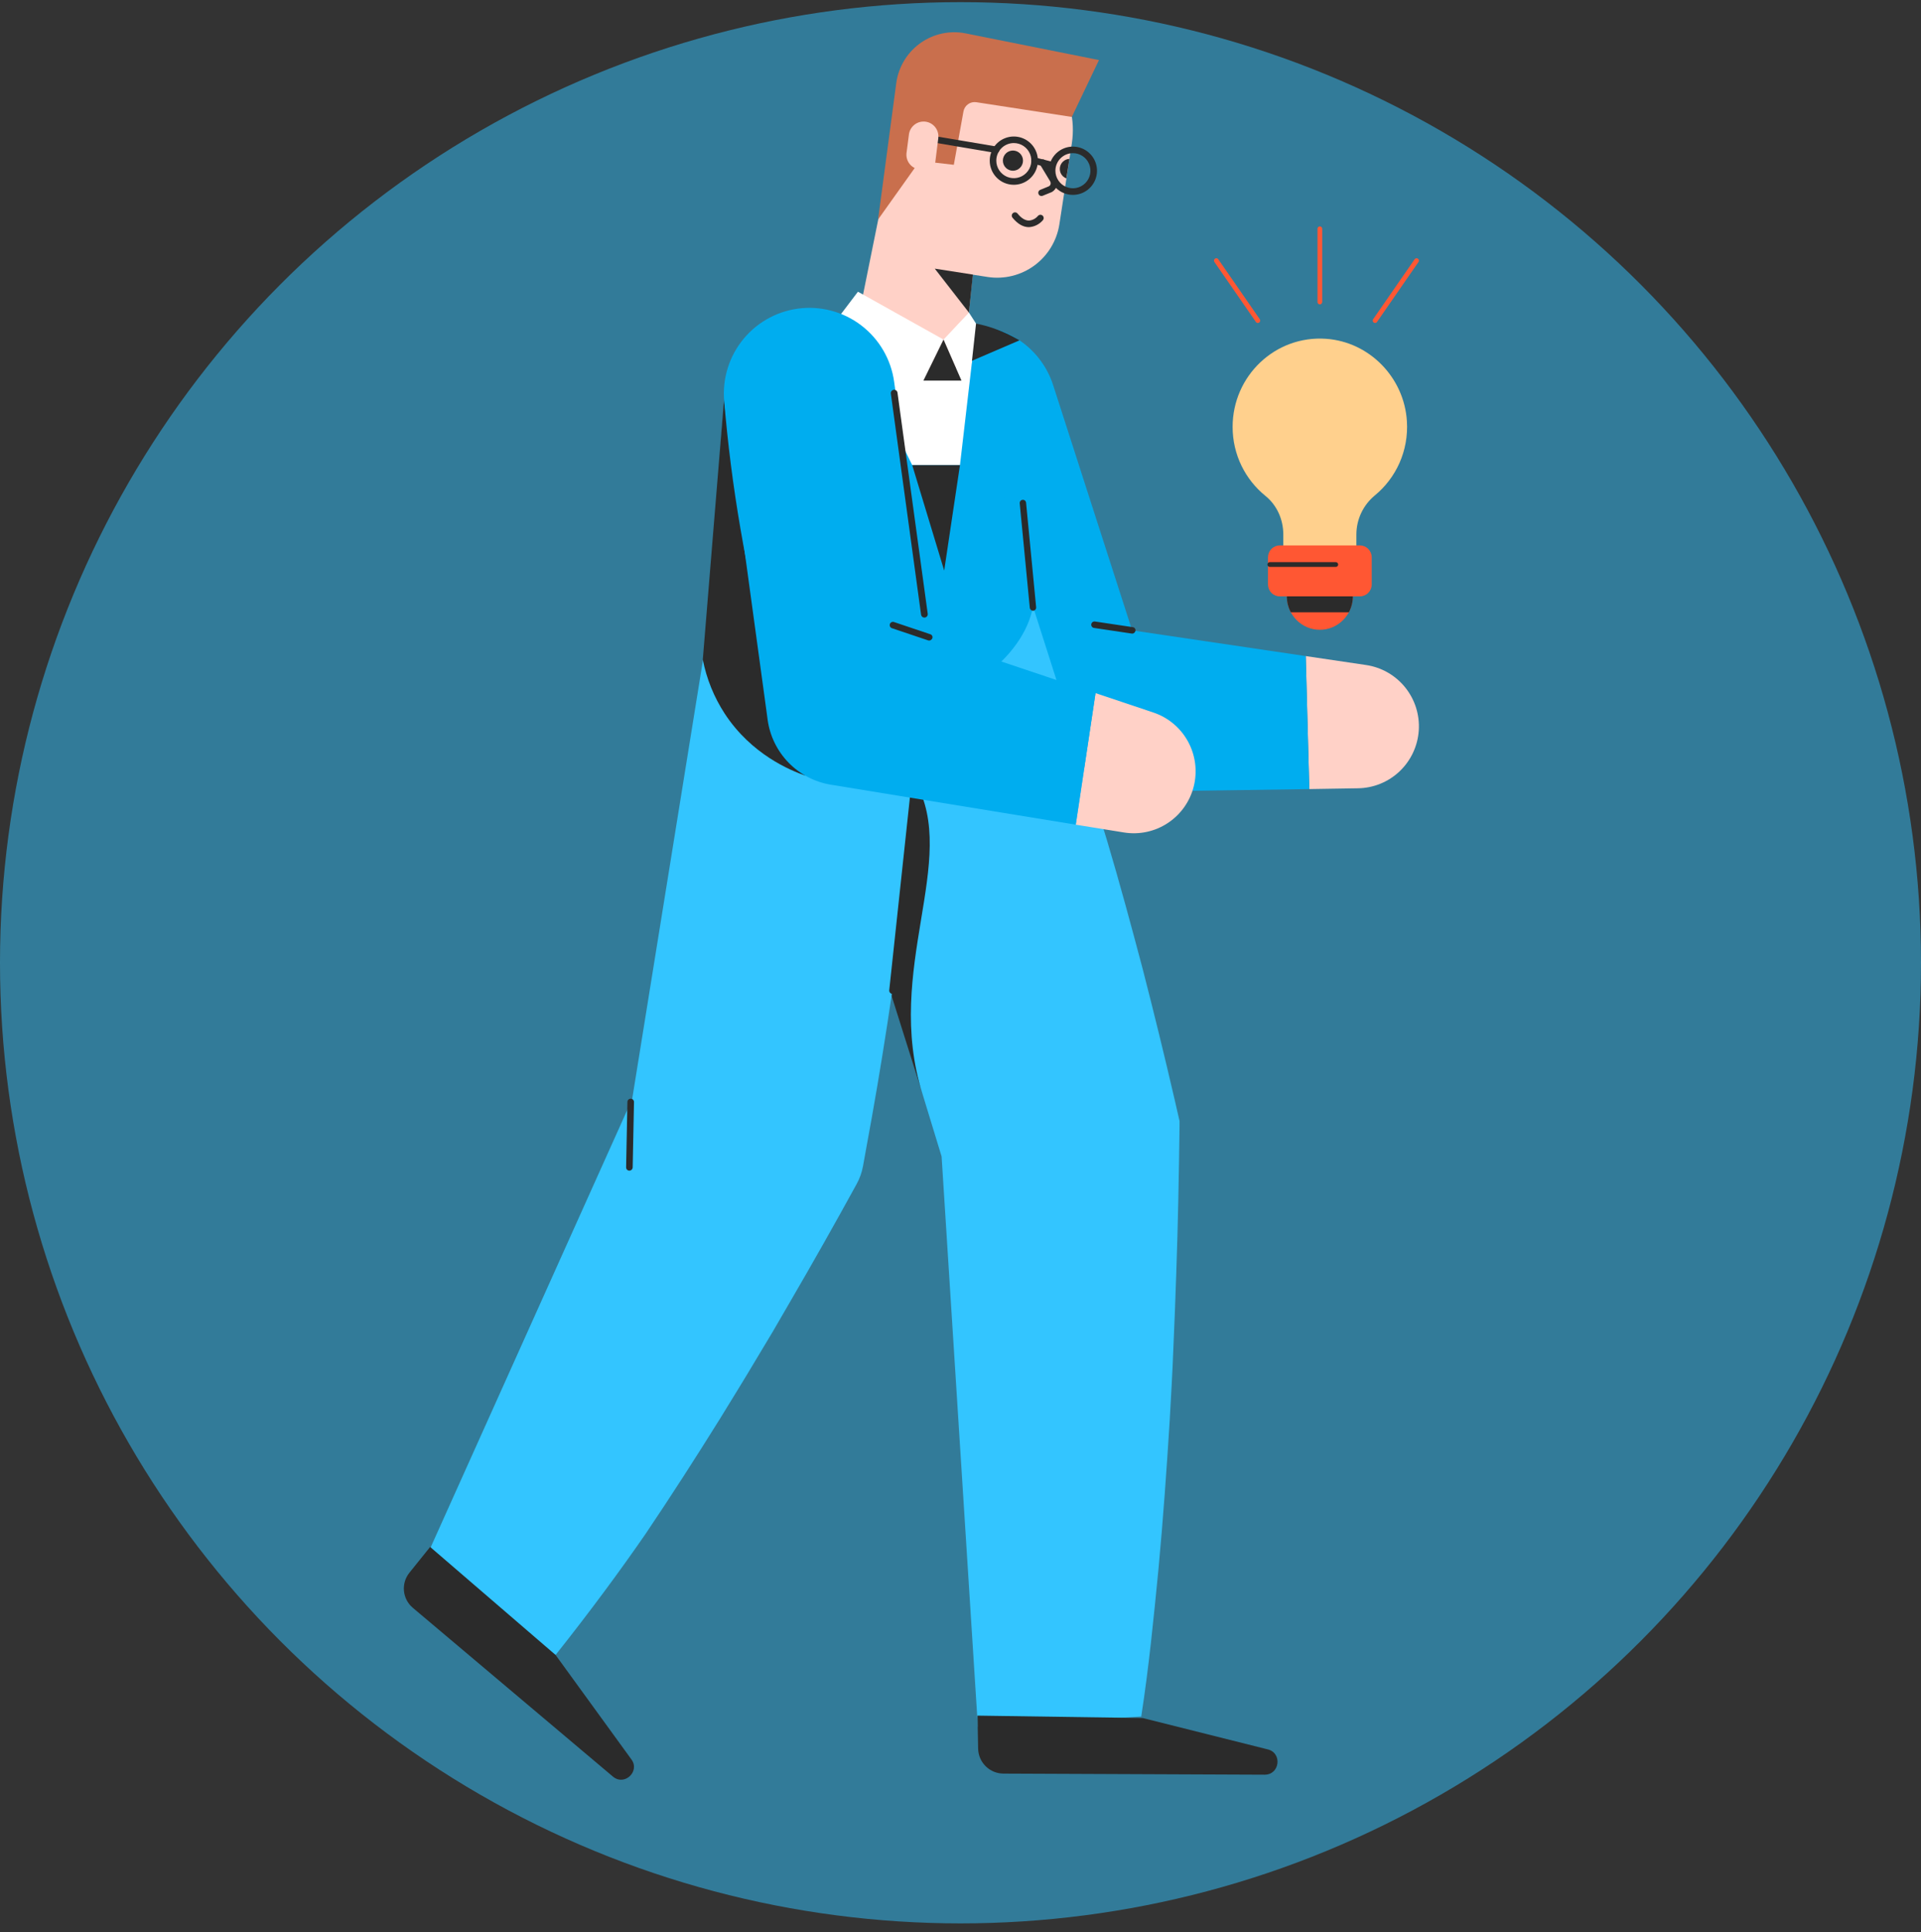
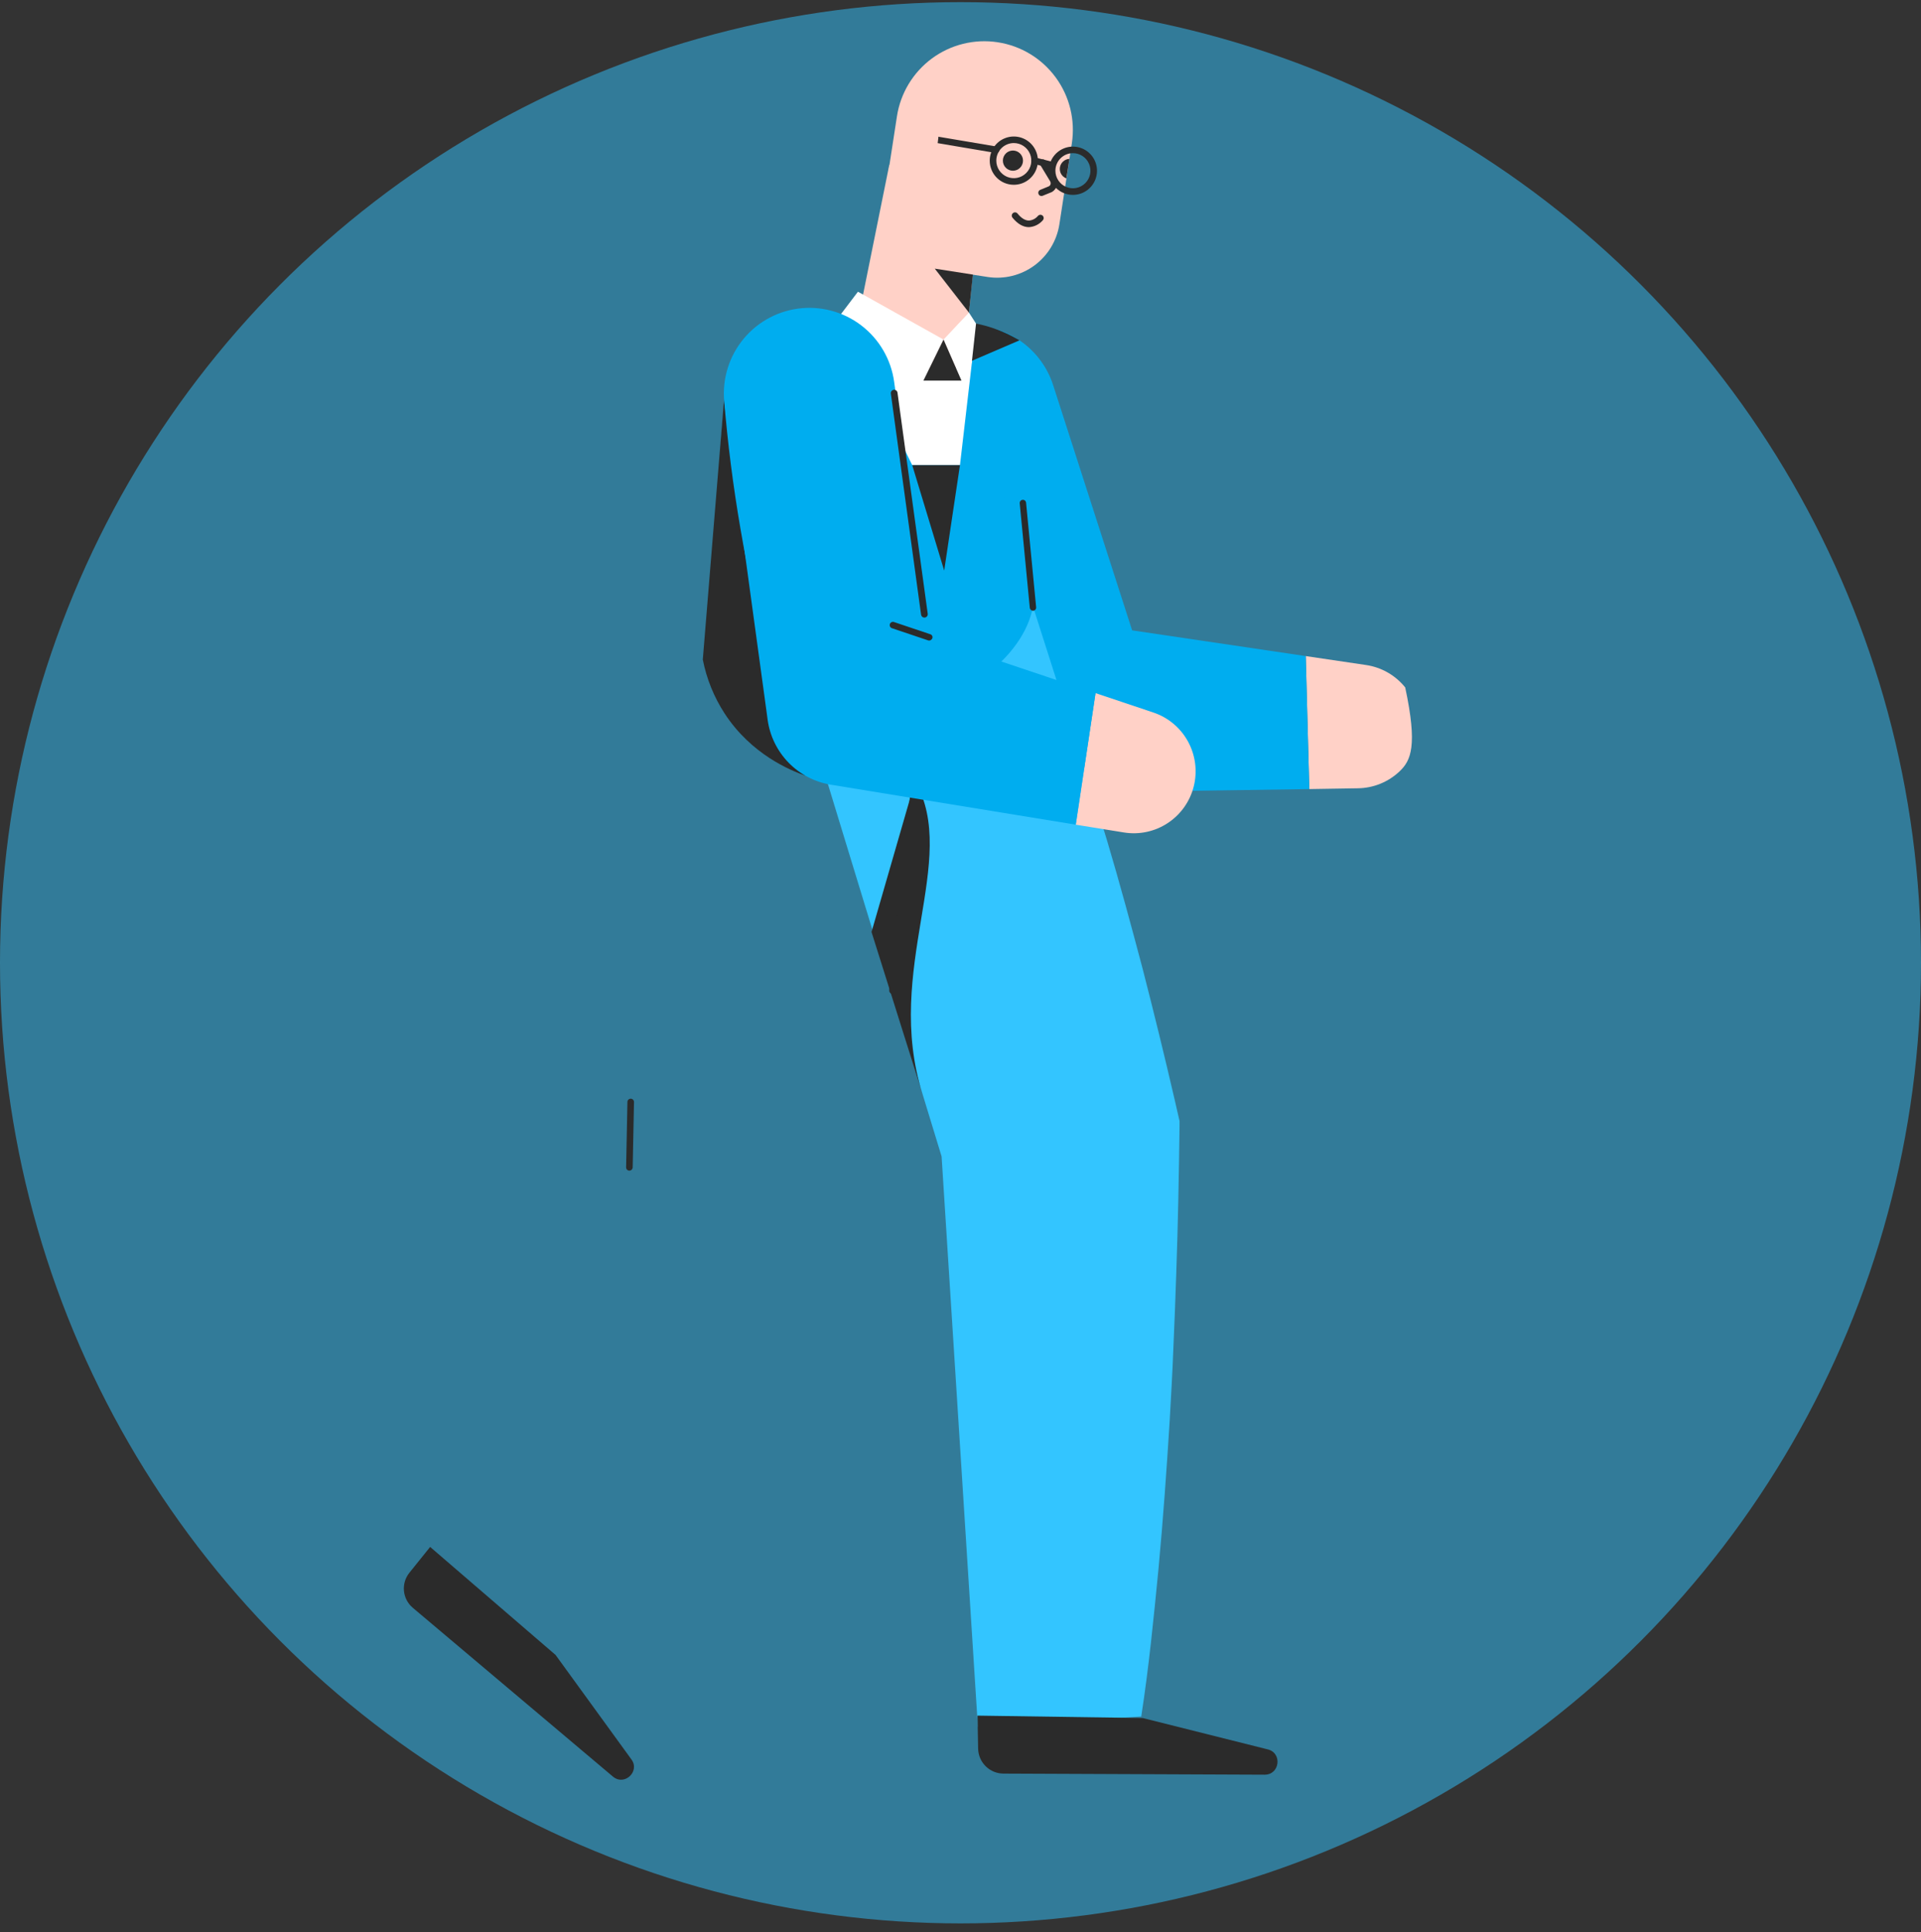
<svg xmlns="http://www.w3.org/2000/svg" width="176" height="177" viewBox="0 0 176 177" fill="none">
  <rect x="0" y="0" width="176" height="177" fill="#333333" stroke="none" />
  <circle cx="88" cy="88.197" r="88" fill="#33C5FF" fill-opacity="0.5" />
  <g clip-path="url(#clip0_37_1761)">
-     <path d="M119.631 60.102L125.166 60.922C126.574 61.131 127.851 61.864 128.744 62.974C129.637 64.084 130.081 65.49 129.987 66.913C129.892 68.337 129.267 69.672 128.235 70.654C127.203 71.636 125.84 72.193 124.417 72.213L119.957 72.285" fill="#FFD1C7" />
+     <path d="M119.631 60.102L125.166 60.922C126.574 61.131 127.851 61.864 128.744 62.974C129.892 68.337 129.267 69.672 128.235 70.654C127.203 71.636 125.84 72.193 124.417 72.213L119.957 72.285" fill="#FFD1C7" />
    <path d="M119.956 72.286L97.224 72.621C95.731 72.642 94.27 72.184 93.057 71.313C91.843 70.441 90.94 69.203 90.48 67.779L90.294 67.194L81.569 40.112C80.928 38.13 81.1 35.974 82.046 34.118C82.992 32.263 84.635 30.86 86.612 30.218C88.591 29.577 90.742 29.749 92.593 30.697C94.445 31.645 95.845 33.291 96.485 35.273L105.21 62.355L98.26 56.936L119.631 60.102" fill="#00ADEF" />
-     <path d="M103.834 58.025C103.787 58.042 103.737 58.047 103.687 58.039L100.22 57.521C100.144 57.507 100.076 57.463 100.031 57.399C99.987 57.335 99.969 57.256 99.982 57.18C99.995 57.103 100.037 57.034 100.1 56.988C100.162 56.942 100.241 56.923 100.318 56.934L103.784 57.452C103.821 57.456 103.856 57.467 103.889 57.484C103.921 57.502 103.95 57.526 103.973 57.554C103.996 57.583 104.013 57.616 104.024 57.651C104.034 57.687 104.038 57.724 104.034 57.761C104.033 57.772 104.031 57.783 104.028 57.794C104.015 57.845 103.991 57.892 103.958 57.932C103.924 57.972 103.882 58.004 103.834 58.025V58.025Z" fill="#2B2B2B" />
    <path d="M65.707 52.267C65.783 37.964 66.544 34.471 67.318 34.407C68.29 34.327 68.919 39.678 70.922 39.837C73.91 40.072 76.407 28.084 80.75 28.533C82.696 28.734 82.976 28.956 87.589 29.418C93.566 30.022 95.211 37.603 92.623 42.632C90.036 47.662 95.431 47.843 94.649 55.648L65.707 52.267Z" fill="#00ADEF" />
    <path d="M79.567 28.513C79.567 28.513 83.879 28.774 85.945 29.016C87.139 29.146 88.312 29.43 89.435 29.861L87.951 42.613H83.578L76.899 29.036C78.523 28.252 79.567 28.513 79.567 28.513Z" fill="white" />
    <path d="M94.65 55.586C94.65 55.586 100.265 73.105 101.429 77.007C102.593 80.91 103.656 84.852 104.699 88.795C105.715 92.737 106.684 96.699 107.607 100.682L108.068 102.693V103.195C108.008 107.701 107.927 112.187 107.767 116.673L107.646 120.052L107.506 123.431C107.426 125.664 107.286 127.917 107.165 130.17C106.884 134.675 106.563 139.181 106.143 143.686C105.701 148.213 105.26 152.719 104.559 157.245L89.595 158.21L86.186 104.645L86.647 107.18L72.367 60.414L94.65 55.586Z" fill="#33C5FF" />
    <path d="M79.848 85.377L84.521 100.222C80.911 88.797 87.971 78.8 83.839 71.559L79.848 85.377Z" fill="#2B2B2B" />
-     <path d="M84.481 59.488V60.212L84.461 60.936L84.441 62.384L84.321 65.261C84.301 66.226 84.22 67.172 84.18 68.137L83.98 71.014C83.692 74.829 83.318 78.637 82.857 82.438C82.415 86.24 81.874 90.042 81.292 93.823C80.711 97.605 80.069 101.386 79.367 105.168L79.066 106.837C78.96 107.408 78.764 107.959 78.484 108.468C76.499 112.09 74.453 115.709 72.367 119.29L70.803 121.985L69.198 124.661C68.135 126.45 67.033 128.221 65.949 129.991C63.743 133.531 61.496 137.031 59.15 140.51L59.145 140.518C56.773 143.952 54.046 147.644 50.901 151.607L38.17 144.613L58.488 99.416L57.585 102.755L65.728 52.268L84.481 59.488Z" fill="#33C5FF" />
    <path d="M94.69 55.164C94.248 59.61 88.432 64.9 81.913 64.195L76.137 63.753C68.997 62.988 65.327 56.391 65.728 52.267L94.69 55.164Z" fill="#00ADEF" />
    <path d="M97.056 20.568L98.199 13.146L98.202 13.127C98.527 10.998 97.995 8.828 96.723 7.093C95.451 5.357 93.544 4.199 91.42 3.873L91.401 3.87C90.35 3.709 89.277 3.758 88.244 4.013C87.212 4.267 86.239 4.724 85.382 5.355C84.525 5.987 83.801 6.782 83.25 7.694C82.7 8.606 82.334 9.618 82.174 10.672L80.93 18.758L80.925 18.795C80.725 20.121 81.06 21.473 81.854 22.552C82.649 23.631 83.839 24.35 85.162 24.55L90.498 25.375C92.002 25.603 93.536 25.226 94.765 24.325C95.993 23.425 96.817 22.074 97.056 20.568Z" fill="#FFD1C7" />
    <path d="M97.979 14.554L97.698 16.343C97.499 16.269 97.331 16.128 97.224 15.944C97.117 15.76 97.076 15.544 97.109 15.334C97.142 15.123 97.247 14.931 97.406 14.789C97.564 14.646 97.767 14.564 97.979 14.554ZM87.61 29.419C89.656 29.52 91.647 30.124 93.406 31.177L87.389 33.764L87.61 29.419Z" fill="#2B2B2B" />
    <path d="M85.796 34.169C86.11 34.201 86.427 34.17 86.73 34.079C87.033 33.988 87.314 33.838 87.559 33.638C87.804 33.438 88.007 33.191 88.157 32.913C88.307 32.634 88.4 32.328 88.432 32.013L89.996 16.424L81.472 15.117L78.744 28.614C78.65 29.103 78.711 29.609 78.92 30.06C79.129 30.512 79.475 30.886 79.908 31.128L84.882 33.885C85.164 34.04 85.475 34.136 85.796 34.169Z" fill="#FFD1C7" />
    <path d="M95.151 17.772L95.147 17.762C95.119 17.691 95.121 17.612 95.152 17.542C95.183 17.472 95.24 17.418 95.311 17.39L96.093 17.068C96.132 17.048 96.167 17.019 96.195 16.985C96.222 16.95 96.242 16.91 96.254 16.867C96.272 16.778 96.257 16.685 96.213 16.605L95.289 15.077C95.286 15.072 95.283 15.067 95.281 15.063C95.26 15.028 95.247 14.989 95.242 14.949C95.237 14.909 95.239 14.869 95.25 14.83C95.271 14.751 95.322 14.684 95.392 14.643C95.463 14.602 95.546 14.591 95.625 14.613C95.703 14.633 95.77 14.685 95.811 14.755L96.734 16.284C96.856 16.504 96.892 16.763 96.834 17.008C96.758 17.253 96.594 17.461 96.374 17.591L95.532 17.933C95.494 17.95 95.453 17.956 95.412 17.953C95.355 17.955 95.299 17.939 95.251 17.906C95.204 17.874 95.169 17.827 95.151 17.772ZM92.765 19.944C92.74 19.914 92.721 19.879 92.71 19.841C92.698 19.804 92.694 19.764 92.698 19.725C92.701 19.686 92.713 19.648 92.731 19.613C92.749 19.578 92.774 19.547 92.805 19.522C92.835 19.497 92.87 19.478 92.907 19.467C92.945 19.455 92.984 19.451 93.023 19.455C93.062 19.459 93.1 19.47 93.135 19.488C93.17 19.507 93.201 19.532 93.226 19.562C93.566 19.985 93.928 20.206 94.269 20.206C94.427 20.194 94.581 20.151 94.722 20.078C94.864 20.006 94.989 19.905 95.092 19.784C95.142 19.723 95.215 19.684 95.294 19.676C95.373 19.669 95.451 19.693 95.513 19.744C95.574 19.795 95.612 19.867 95.62 19.947C95.627 20.026 95.603 20.105 95.552 20.166C95.393 20.355 95.197 20.509 94.977 20.62C94.756 20.731 94.515 20.795 94.269 20.809C93.747 20.809 93.246 20.528 92.765 19.944ZM88.773 28.634L85.644 24.611L89.134 25.154L88.773 28.634Z" fill="#2B2B2B" />
    <path d="M92.804 15.64C93.314 15.64 93.727 15.226 93.727 14.715C93.727 14.204 93.314 13.79 92.804 13.79C92.295 13.79 91.882 14.204 91.882 14.715C91.882 15.226 92.295 15.64 92.804 15.64Z" fill="#2B2B2B" />
    <path d="M116.17 160.262L104.698 157.385L89.556 157.164L89.616 160.201C89.631 160.806 89.88 161.381 90.31 161.805C90.74 162.23 91.319 162.469 91.922 162.474L115.87 162.575C117.253 162.575 117.494 160.603 116.17 160.262ZM56.152 162.746C57.207 163.644 58.65 162.281 57.858 161.187L50.901 151.606L39.409 141.711L37.511 144.072C37.133 144.541 36.953 145.14 37.011 145.741C37.068 146.341 37.358 146.895 37.818 147.284L56.152 162.746Z" fill="#2B2B2B" />
-     <path d="M100.686 5.502L88.532 3.069C88.405 3.042 88.277 3.02 88.148 3.002C87.449 2.908 86.739 2.952 86.058 3.133C85.377 3.314 84.738 3.627 84.178 4.056C83.617 4.484 83.147 5.018 82.793 5.629C82.439 6.24 82.208 6.914 82.114 7.614L80.449 20.105L84.501 14.413L85.644 14.896L87.389 15.097L88.271 10.209C88.319 9.941 88.47 9.702 88.691 9.544C88.912 9.386 89.186 9.322 89.455 9.364L98.2 10.712L100.686 5.502Z" fill="#C96F4D" />
    <path d="M94.349 55.687L93.426 46.113C93.421 46.074 93.425 46.035 93.435 45.998C93.446 45.961 93.464 45.926 93.488 45.895C93.512 45.865 93.542 45.84 93.576 45.821C93.61 45.803 93.648 45.791 93.686 45.787C93.725 45.783 93.764 45.787 93.801 45.798C93.838 45.809 93.873 45.828 93.903 45.852C93.932 45.877 93.957 45.908 93.975 45.942C93.993 45.976 94.004 46.014 94.008 46.053L94.93 55.627C94.93 55.632 94.93 55.636 94.931 55.641C94.935 55.719 94.907 55.796 94.854 55.853C94.801 55.911 94.728 55.946 94.65 55.949C94.576 55.949 94.506 55.922 94.45 55.874C94.395 55.826 94.359 55.76 94.349 55.687ZM87.95 42.613L86.506 52.268L83.578 42.613H87.95ZM98.288 17.852C97.999 17.852 97.713 17.794 97.447 17.682C97.18 17.571 96.938 17.407 96.734 17.202C96.53 16.997 96.369 16.753 96.259 16.485C96.149 16.217 96.093 15.93 96.094 15.641V15.64C96.094 15.203 96.224 14.775 96.466 14.412C96.709 14.049 97.053 13.765 97.457 13.598C97.86 13.431 98.303 13.388 98.731 13.473C99.159 13.559 99.552 13.769 99.86 14.079C100.169 14.388 100.379 14.782 100.464 15.211C100.549 15.639 100.505 16.084 100.338 16.488C100.171 16.892 99.888 17.237 99.525 17.48C99.163 17.723 98.736 17.852 98.3 17.852H98.288ZM96.695 15.641C96.696 15.959 96.79 16.27 96.967 16.534C97.143 16.798 97.394 17.004 97.687 17.125C97.981 17.247 98.303 17.278 98.615 17.216C98.926 17.154 99.211 17 99.436 16.775C99.66 16.55 99.812 16.264 99.874 15.952C99.936 15.64 99.904 15.316 99.782 15.023C99.661 14.729 99.455 14.478 99.191 14.301C98.927 14.125 98.617 14.03 98.3 14.03C98.089 14.031 97.88 14.072 97.686 14.153C97.491 14.234 97.314 14.353 97.165 14.502C97.016 14.652 96.898 14.829 96.817 15.025C96.737 15.22 96.695 15.429 96.695 15.641ZM92.872 16.927C92.583 16.926 92.297 16.868 92.03 16.757C91.763 16.645 91.521 16.482 91.318 16.276C91.114 16.071 90.953 15.827 90.843 15.559C90.733 15.291 90.677 15.004 90.678 14.714C90.679 14.277 90.808 13.85 91.051 13.486C91.294 13.123 91.638 12.84 92.042 12.673C92.445 12.506 92.888 12.462 93.316 12.548C93.744 12.633 94.137 12.844 94.446 13.153C94.754 13.463 94.964 13.857 95.049 14.286C95.134 14.714 95.09 15.159 94.923 15.563C94.756 15.967 94.473 16.312 94.11 16.555C93.747 16.798 93.321 16.928 92.884 16.927L92.872 16.927ZM91.28 14.714C91.28 15.033 91.374 15.343 91.551 15.608C91.727 15.872 91.978 16.078 92.271 16.2C92.564 16.321 92.887 16.353 93.198 16.291C93.509 16.229 93.795 16.075 94.019 15.85C94.244 15.625 94.397 15.339 94.458 15.027C94.52 14.715 94.488 14.392 94.367 14.098C94.246 13.804 94.04 13.553 93.776 13.376C93.512 13.199 93.202 13.105 92.884 13.105C92.674 13.105 92.465 13.147 92.27 13.228C92.075 13.309 91.898 13.427 91.749 13.577C91.6 13.726 91.482 13.904 91.402 14.099C91.321 14.294 91.28 14.503 91.28 14.714Z" fill="#2B2B2B" />
    <path d="M96.334 15.418L94.73 15.016C94.653 14.998 94.586 14.949 94.544 14.881C94.503 14.813 94.49 14.732 94.509 14.654C94.527 14.577 94.576 14.51 94.644 14.469C94.711 14.427 94.793 14.414 94.87 14.433L96.474 14.835H96.477C96.553 14.854 96.619 14.902 96.66 14.97C96.701 15.038 96.714 15.119 96.695 15.196C96.674 15.259 96.633 15.314 96.579 15.354C96.526 15.393 96.461 15.415 96.394 15.417L96.334 15.418ZM91.22 14.011L85.022 12.965C84.945 12.951 84.876 12.908 84.831 12.844C84.786 12.779 84.768 12.7 84.781 12.623C84.795 12.545 84.838 12.476 84.902 12.431C84.966 12.386 85.046 12.368 85.123 12.381L91.32 13.427C91.397 13.441 91.465 13.485 91.51 13.549C91.555 13.613 91.574 13.692 91.561 13.769C91.551 13.842 91.515 13.909 91.46 13.957C91.405 14.005 91.334 14.031 91.26 14.031C91.24 14.031 91.22 14.031 91.22 14.011Z" fill="#2B2B2B" />
    <path d="M84.209 15.516C83.854 15.466 83.534 15.278 83.317 14.992C83.102 14.706 83.008 14.346 83.057 13.991L83.277 12.301V12.299C83.328 11.944 83.517 11.624 83.803 11.408C84.088 11.192 84.447 11.098 84.801 11.146C85.156 11.194 85.477 11.381 85.695 11.665C85.912 11.949 86.01 12.308 85.965 12.663L85.584 15.7L84.24 15.52C84.229 15.518 84.219 15.517 84.209 15.516Z" fill="#FFD1C7" />
    <path d="M81.733 91.047C81.654 91.034 81.583 90.992 81.534 90.928C81.486 90.865 81.463 90.785 81.472 90.705L83.899 68.076C83.904 68.036 83.916 67.997 83.936 67.962C83.956 67.927 83.982 67.896 84.014 67.871C84.046 67.846 84.083 67.828 84.122 67.817C84.161 67.807 84.201 67.804 84.241 67.809C84.281 67.815 84.32 67.828 84.355 67.849C84.389 67.869 84.42 67.897 84.444 67.929C84.468 67.962 84.486 67.999 84.495 68.038C84.505 68.077 84.507 68.118 84.501 68.158L82.074 90.787C82.063 90.859 82.027 90.925 81.972 90.974C81.917 91.022 81.846 91.048 81.773 91.048L81.733 91.047ZM57.654 107.24C57.575 107.239 57.501 107.206 57.446 107.149C57.392 107.093 57.362 107.017 57.364 106.938L57.484 100.944C57.486 100.865 57.518 100.79 57.575 100.735C57.631 100.68 57.706 100.649 57.785 100.649C57.864 100.649 57.939 100.68 57.995 100.735C58.052 100.79 58.084 100.865 58.086 100.944L57.966 106.938C57.964 107.018 57.931 107.093 57.875 107.15C57.819 107.206 57.744 107.238 57.665 107.24H57.654Z" fill="#2B2B2B" />
    <path d="M81.292 33.119L77.06 28.759L78.604 26.723L86.446 31.108L84.521 35.05L81.292 33.119ZM88.773 28.633L89.424 29.643L89.034 33.199L88.171 35.05L86.446 31.108L88.773 28.633Z" fill="white" />
    <path d="M88.091 34.869H84.601L86.446 31.108L88.091 34.869ZM66.337 36.592C66.991 44.535 68.345 52.405 70.382 60.108C71.361 63.804 72.496 67.457 73.784 71.056C72.42 70.578 68.841 69.116 66.392 65.365C65.415 63.862 64.735 62.184 64.39 60.423L66.337 36.592Z" fill="#2B2B2B" />
    <path d="M100.371 63.494L105.677 65.274C107.027 65.727 108.156 66.673 108.841 67.923C109.527 69.172 109.717 70.635 109.376 72.019C109.034 73.404 108.185 74.609 106.997 75.394C105.81 76.18 104.371 76.489 102.966 76.259L98.562 75.547" fill="#FFD1C7" />
    <path d="M98.561 75.547L76.122 71.885C74.649 71.644 73.291 70.936 72.248 69.865C71.205 68.794 70.533 67.416 70.329 65.934L70.248 65.326L66.392 37.13C66.108 35.066 66.654 32.974 67.909 31.313C69.165 29.652 71.027 28.56 73.087 28.275C75.146 27.991 77.234 28.538 78.891 29.796C80.548 31.055 81.639 32.921 81.922 34.985L85.778 63.18L79.884 56.625L100.371 63.494" fill="#00ADEF" />
    <path d="M85.182 58.675C85.132 58.684 85.082 58.68 85.034 58.664L81.711 57.545C81.637 57.519 81.576 57.464 81.543 57.392C81.509 57.321 81.504 57.239 81.531 57.165C81.557 57.09 81.612 57.03 81.683 56.996C81.754 56.962 81.836 56.958 81.91 56.984L85.233 58.102C85.271 58.113 85.306 58.132 85.336 58.158C85.367 58.184 85.391 58.215 85.408 58.252C85.425 58.287 85.434 58.327 85.435 58.366C85.436 58.406 85.428 58.446 85.413 58.482C85.391 58.53 85.359 58.572 85.319 58.605C85.279 58.639 85.232 58.662 85.182 58.675L85.182 58.675ZM84.691 56.575C84.617 56.575 84.545 56.548 84.49 56.499C84.434 56.45 84.397 56.383 84.387 56.309L81.619 36.06C81.612 36.02 81.615 35.979 81.624 35.939C81.634 35.9 81.652 35.862 81.676 35.83C81.701 35.797 81.731 35.769 81.766 35.749C81.802 35.728 81.84 35.715 81.881 35.709C81.921 35.703 81.962 35.706 82.002 35.716C82.041 35.727 82.078 35.745 82.11 35.77C82.142 35.795 82.169 35.826 82.19 35.861C82.21 35.897 82.223 35.936 82.228 35.977L84.997 56.226C85.007 56.306 84.986 56.388 84.937 56.453C84.888 56.518 84.814 56.561 84.734 56.572C84.72 56.574 84.706 56.575 84.691 56.575Z" fill="#2B2B2B" />
  </g>
  <g clip-path="url(#clip1_37_1761)">
    <path d="M120.923 57.692C122.593 57.692 123.947 56.322 123.947 54.631V53.028H117.899V54.631C117.899 56.322 119.253 57.692 120.923 57.692Z" fill="#FF5733" />
    <path d="M118.263 56.089C118.023 55.642 117.898 55.14 117.899 54.631V53.028H123.947V54.631C123.947 55.159 123.815 55.655 123.582 56.089H118.263Z" fill="#2B2B2B" />
    <path d="M112.931 39.107C112.931 34.446 116.824 30.706 121.498 31.037C125.452 31.317 128.645 34.57 128.898 38.575C129.072 41.321 127.89 43.795 125.966 45.381C124.9 46.259 124.271 47.568 124.271 48.959V52.226H117.575V48.961C117.575 47.596 116.992 46.28 115.939 45.429C114.106 43.947 112.931 41.666 112.931 39.107Z" fill="#FFD08D" />
-     <path d="M117.251 54.631H124.595C124.881 54.631 125.156 54.516 125.358 54.311C125.561 54.106 125.675 53.828 125.675 53.538V51.06C125.675 50.77 125.561 50.492 125.358 50.287C125.156 50.082 124.881 49.967 124.595 49.967H117.251C116.964 49.967 116.69 50.082 116.487 50.287C116.285 50.492 116.171 50.77 116.171 51.06V53.538C116.171 53.828 116.285 54.106 116.487 54.311C116.69 54.516 116.964 54.631 117.251 54.631Z" fill="#FF5733" />
    <path d="M116.337 51.934H122.385C122.442 51.934 122.497 51.911 122.537 51.87C122.578 51.829 122.601 51.774 122.601 51.716C122.601 51.658 122.578 51.602 122.537 51.561C122.497 51.52 122.442 51.497 122.385 51.497H116.337C116.279 51.497 116.224 51.52 116.184 51.561C116.143 51.602 116.121 51.658 116.121 51.716C116.121 51.774 116.143 51.829 116.184 51.87C116.224 51.911 116.279 51.934 116.337 51.934Z" fill="#2B2B2B" />
    <path d="M120.923 27.883C120.98 27.883 121.035 27.86 121.075 27.819C121.116 27.778 121.139 27.722 121.139 27.664V20.959C121.139 20.901 121.116 20.845 121.075 20.804C121.035 20.763 120.98 20.74 120.923 20.74C120.865 20.74 120.81 20.763 120.77 20.804C120.729 20.845 120.707 20.901 120.707 20.959V27.664C120.707 27.722 120.729 27.778 120.77 27.819C120.81 27.86 120.865 27.883 120.923 27.883ZM115.24 29.586C115.279 29.585 115.318 29.575 115.352 29.554C115.386 29.533 115.413 29.503 115.431 29.468C115.45 29.432 115.458 29.392 115.455 29.352C115.453 29.313 115.439 29.274 115.417 29.241L111.617 23.749C111.601 23.725 111.58 23.705 111.556 23.69C111.532 23.674 111.506 23.664 111.478 23.659C111.45 23.654 111.421 23.654 111.394 23.661C111.366 23.667 111.34 23.679 111.316 23.695C111.293 23.712 111.273 23.733 111.258 23.757C111.243 23.781 111.232 23.808 111.227 23.836C111.223 23.864 111.223 23.893 111.229 23.922C111.235 23.95 111.247 23.976 111.263 24L115.063 29.492C115.083 29.521 115.109 29.545 115.14 29.561C115.171 29.577 115.205 29.586 115.24 29.586ZM125.984 29.586C126.019 29.586 126.053 29.577 126.084 29.561C126.115 29.545 126.141 29.521 126.161 29.492L129.96 24C129.977 23.976 129.988 23.95 129.994 23.922C130.001 23.893 130.001 23.864 129.996 23.836C129.991 23.808 129.981 23.781 129.966 23.757C129.95 23.733 129.931 23.712 129.907 23.695C129.884 23.679 129.858 23.667 129.83 23.661C129.802 23.654 129.774 23.654 129.746 23.659C129.718 23.664 129.691 23.674 129.667 23.69C129.643 23.705 129.623 23.725 129.606 23.749L125.807 29.241C125.784 29.274 125.771 29.313 125.768 29.352C125.766 29.392 125.774 29.432 125.792 29.468C125.811 29.503 125.838 29.533 125.872 29.554C125.906 29.575 125.944 29.586 125.984 29.586Z" fill="#FF5733" />
  </g>
  <defs>
    <clipPath id="clip0_37_1761">
      <rect width="93" height="160.084" fill="white" transform="translate(37 2.953)" />
    </clipPath>
    <clipPath id="clip1_37_1761">
-       <rect width="18.775" height="36.952" fill="white" transform="matrix(-1 0 0 1 130 20.74)" />
-     </clipPath>
+       </clipPath>
  </defs>
</svg>